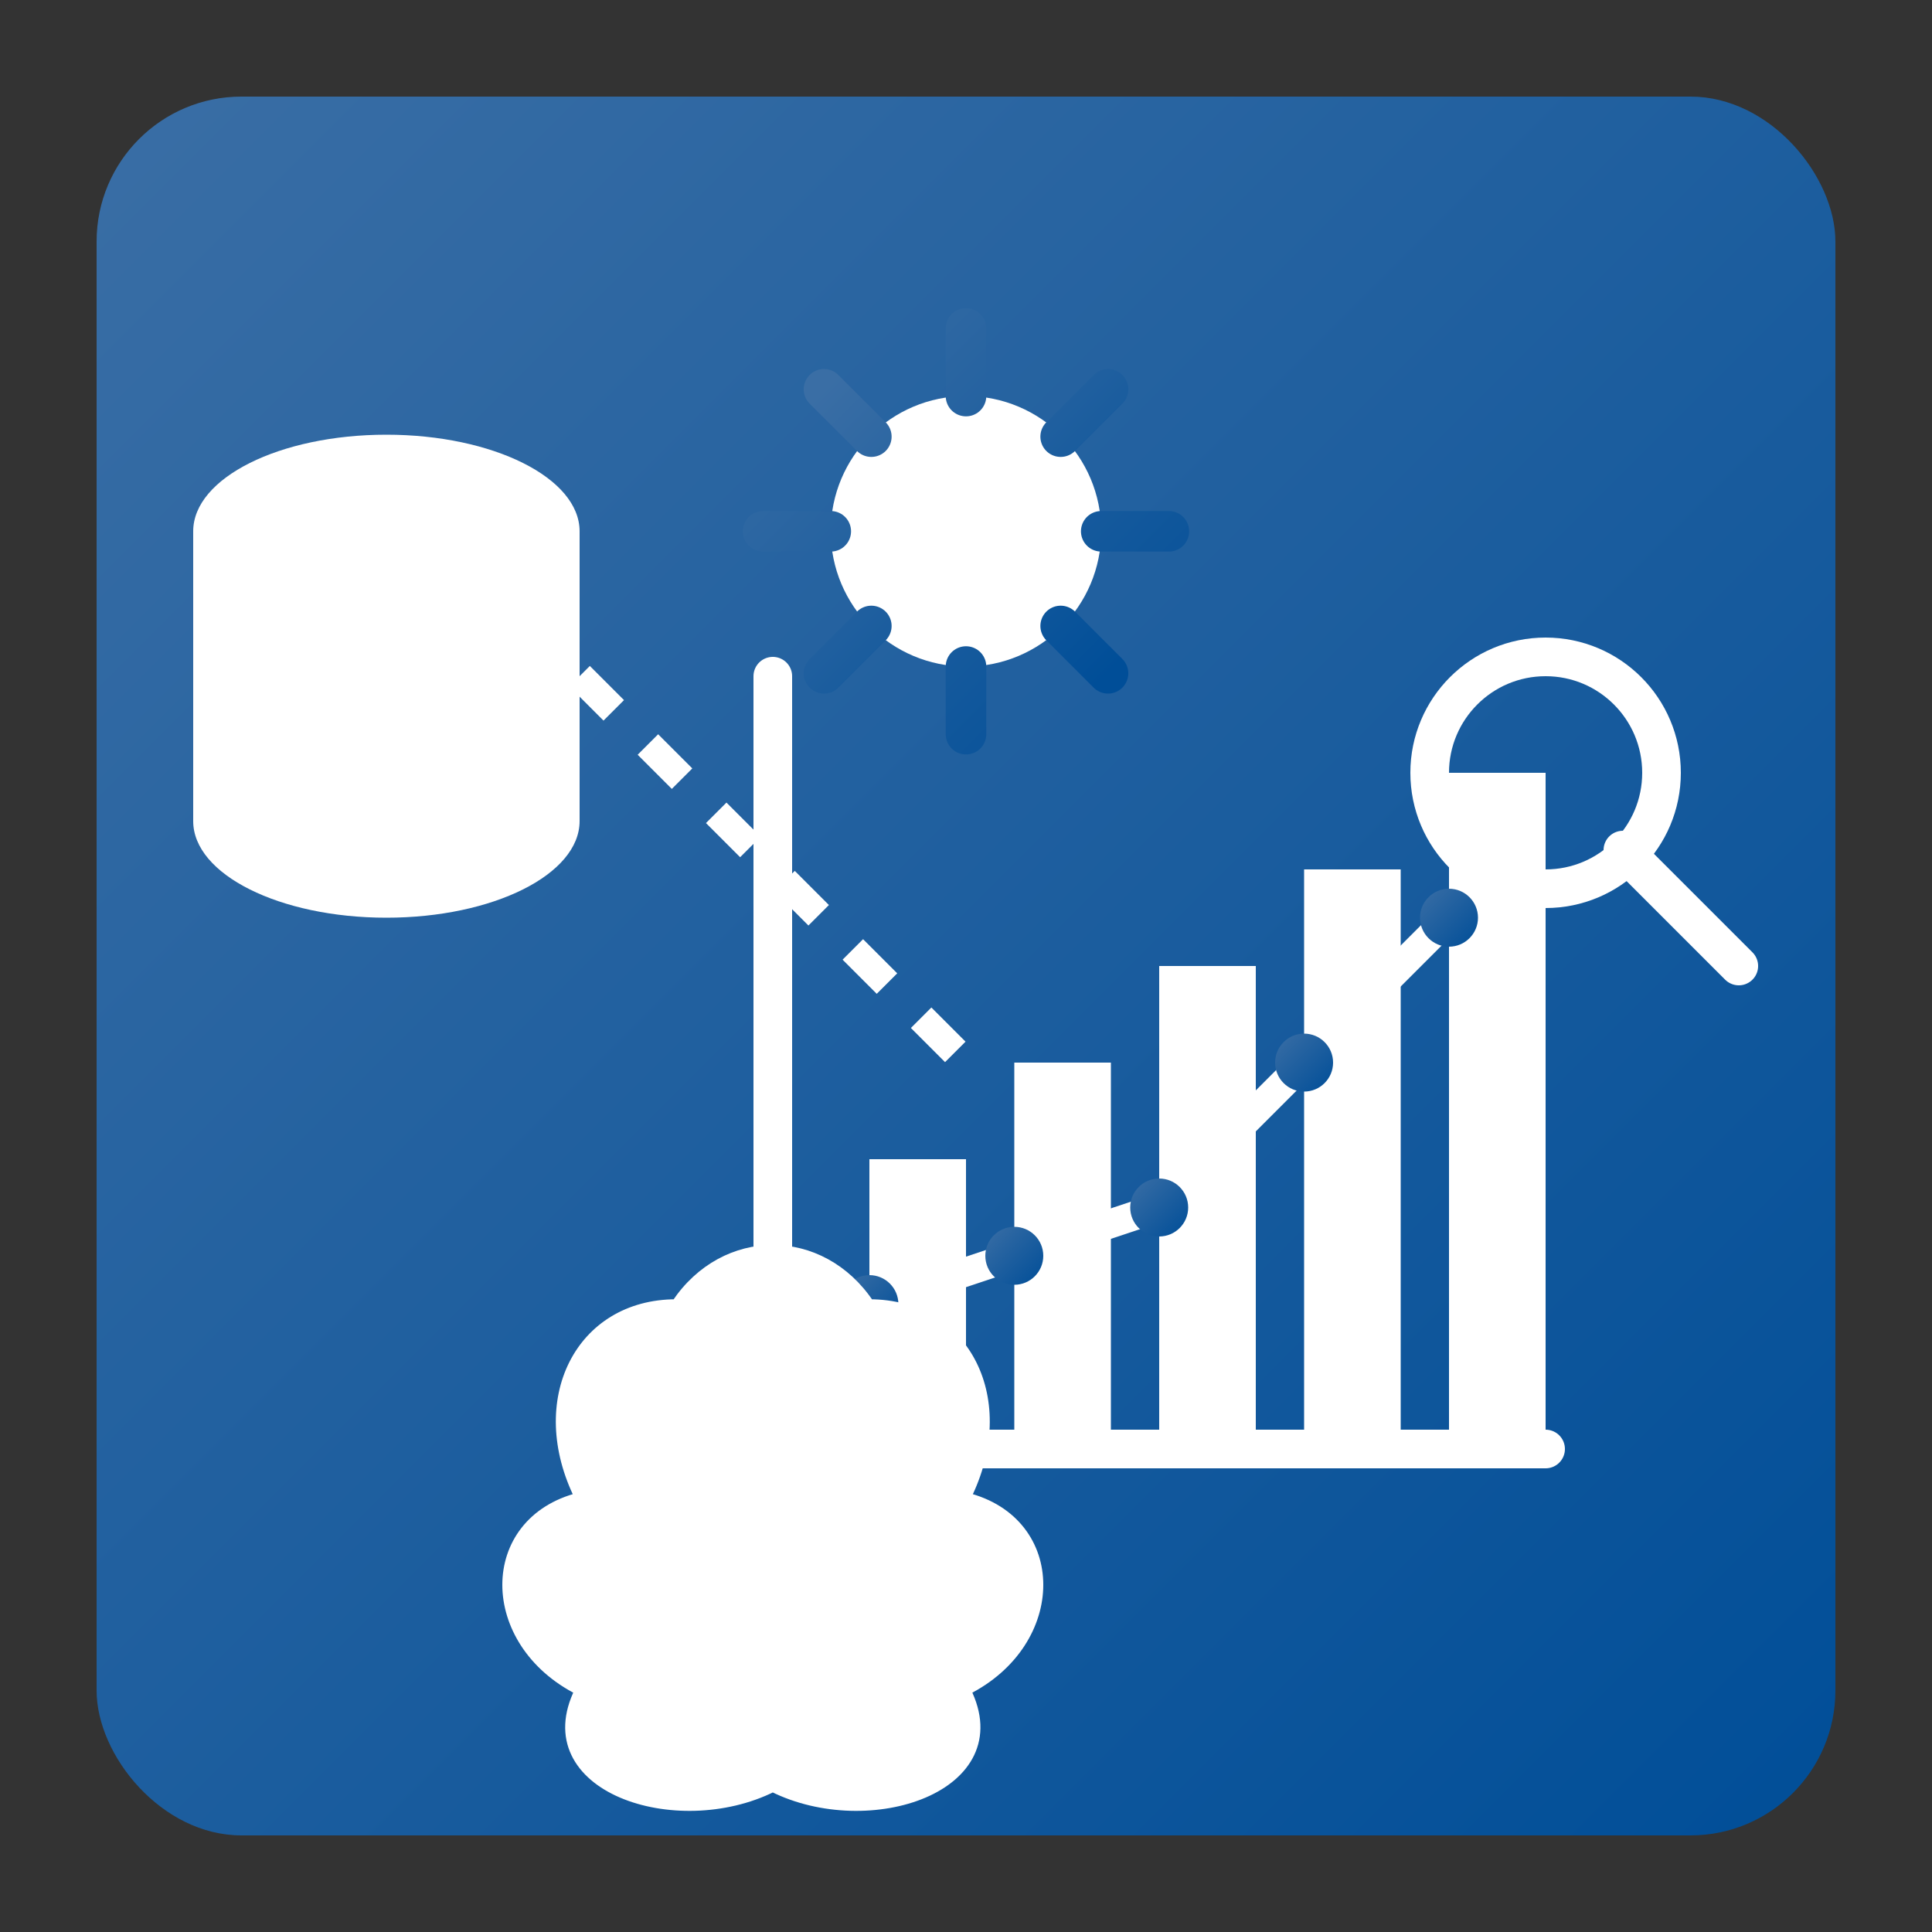
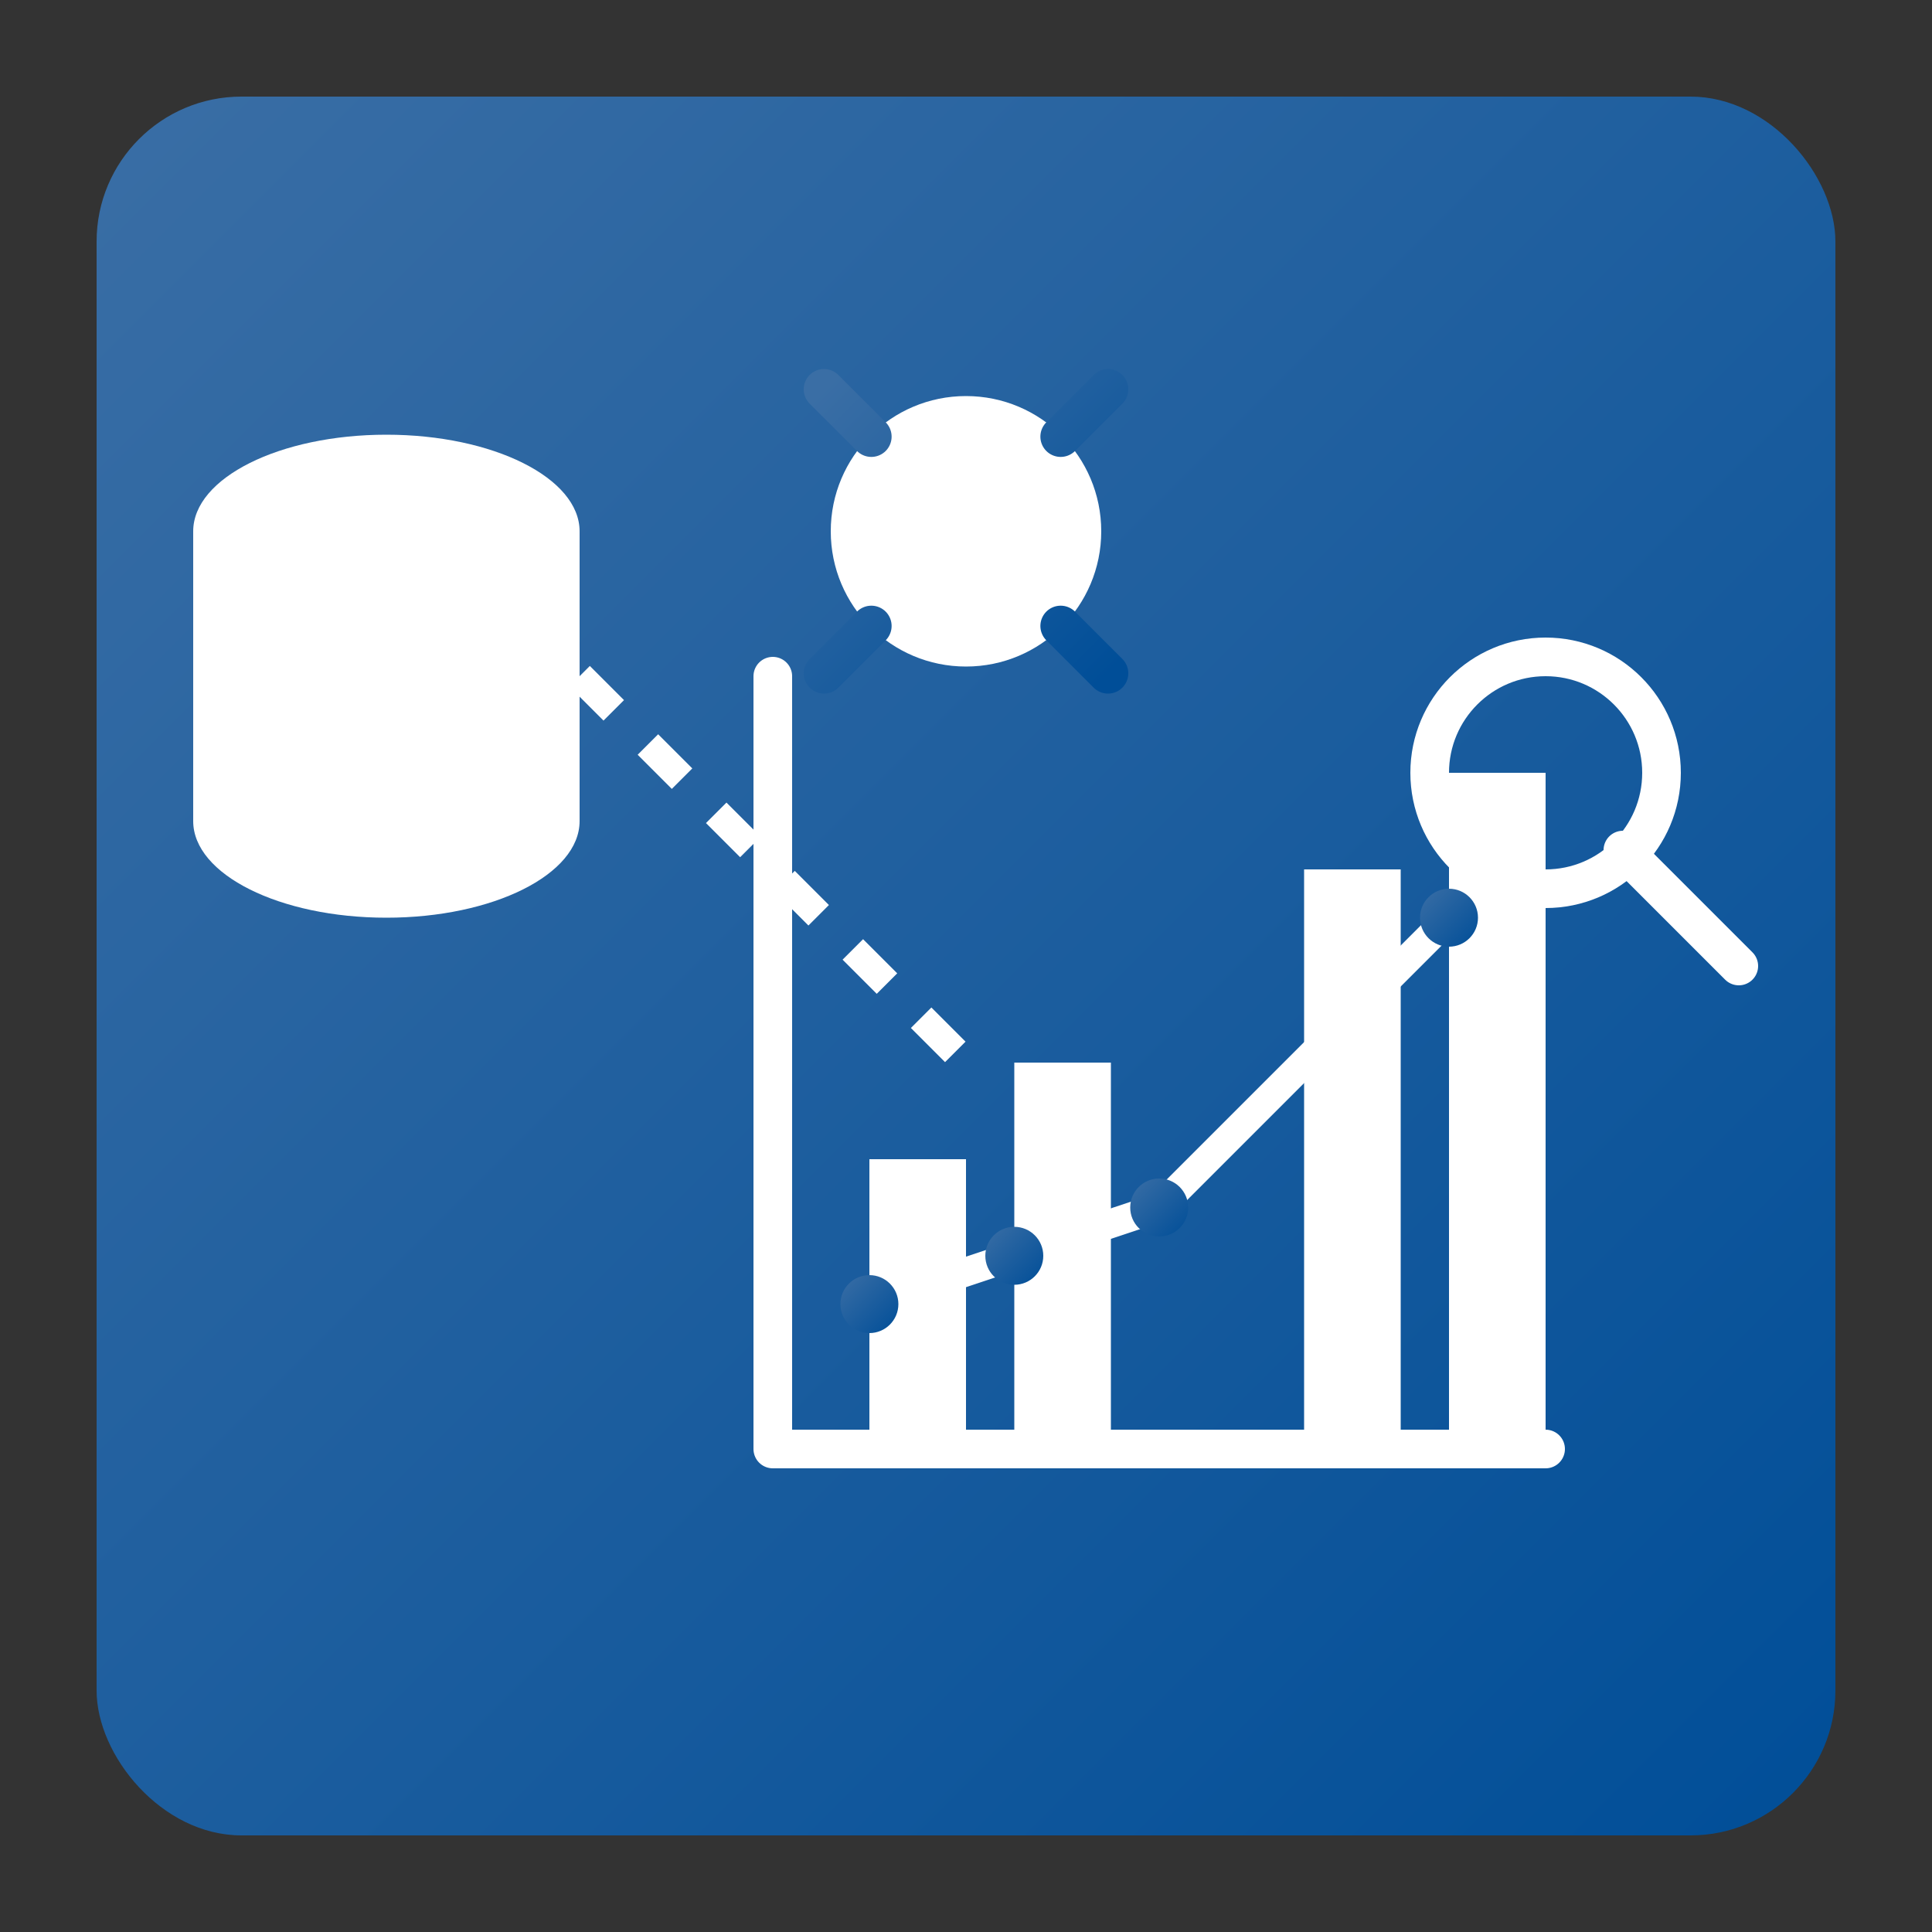
<svg xmlns="http://www.w3.org/2000/svg" width="200" height="200" viewBox="0 0 200 200">
  <rect x="0" y="0" width="200" height="200" fill="#333333" stroke="none" />
  <defs>
    <linearGradient id="blogIconGradient4" x1="0%" y1="0%" x2="100%" y2="100%">
      <stop offset="0%" stop-color="#3a6ea5" />
      <stop offset="100%" stop-color="#004e98" />
    </linearGradient>
  </defs>
  <rect x="10" y="10" width="180" height="180" rx="15" ry="15" fill="url(#blogIconGradient4)" />
  <g transform="translate(100 100)">
    <g transform="translate(-60 -30)">
      <ellipse cx="0" cy="-15" rx="20" ry="10" fill="#ffffff" />
      <ellipse cx="0" cy="15" rx="20" ry="10" fill="#ffffff" />
      <rect x="-20" y="-15" width="40" height="30" fill="#ffffff" />
    </g>
    <g transform="translate(20 10)">
      <path d="M-40 40 L-40 -40 M-40 40 L40 40" stroke="#ffffff" stroke-width="4" stroke-linecap="round" />
      <rect x="-30" y="10" width="10" height="30" fill="#ffffff" />
      <rect x="-15" y="0" width="10" height="40" fill="#ffffff" />
-       <rect x="0" y="-10" width="10" height="50" fill="#ffffff" />
      <rect x="15" y="-20" width="10" height="60" fill="#ffffff" />
      <rect x="30" y="-30" width="10" height="70" fill="#ffffff" />
-       <path d="M-30 25 L-15 20 L0 15 L15 0 L30 -15" fill="none" stroke="#ffffff" stroke-width="3" stroke-linecap="round" stroke-linejoin="round" />
+       <path d="M-30 25 L0 15 L15 0 L30 -15" fill="none" stroke="#ffffff" stroke-width="3" stroke-linecap="round" stroke-linejoin="round" />
      <circle cx="-30" cy="25" r="3" fill="url(#blogIconGradient4)" />
      <circle cx="-15" cy="20" r="3" fill="url(#blogIconGradient4)" />
      <circle cx="0" cy="15" r="3" fill="url(#blogIconGradient4)" />
-       <circle cx="15" cy="0" r="3" fill="url(#blogIconGradient4)" />
      <circle cx="30" cy="-15" r="3" fill="url(#blogIconGradient4)" />
    </g>
    <path d="M-40 -30 L0 10" stroke="#ffffff" stroke-width="3" stroke-dasharray="5,5" />
    <g transform="translate(0 -45) scale(0.7)">
      <circle cx="0" cy="0" r="20" fill="#ffffff" />
-       <path d="M0 -30 L0 -20 M30 0 L20 0 M0 30 L0 20 M-30 0 L-20 0" stroke="url(#blogIconGradient4)" stroke-width="6" stroke-linecap="round" />
      <path d="M21 -21 L14 -14 M21 21 L14 14 M-21 21 L-14 14 M-21 -21 L-14 -14" stroke="url(#blogIconGradient4)" stroke-width="6" stroke-linecap="round" />
    </g>
    <g transform="translate(60 -20) scale(0.8)">
      <circle cx="0" cy="0" r="15" fill="none" stroke="#ffffff" stroke-width="5" />
      <path d="M10 10 L25 25" stroke="#ffffff" stroke-width="5" stroke-linecap="round" />
    </g>
    <g transform="translate(-20 50) scale(0.5)">
-       <path d="M-20 -30                 C-40 -30, -50 -10, -40 10                 C-60 15, -60 40, -40 50                 C-50 70, -20 80, 0 70                 C20 80, 50 70, 40 50                 C60 40, 60 15, 40 10                 C50 -10, 40 -30, 20 -30                 C10 -45, -10 -45, -20 -30                Z" fill="#ffffff" stroke="#ffffff" stroke-width="2" stroke-linejoin="round" />
-     </g>
+       </g>
  </g>
</svg>